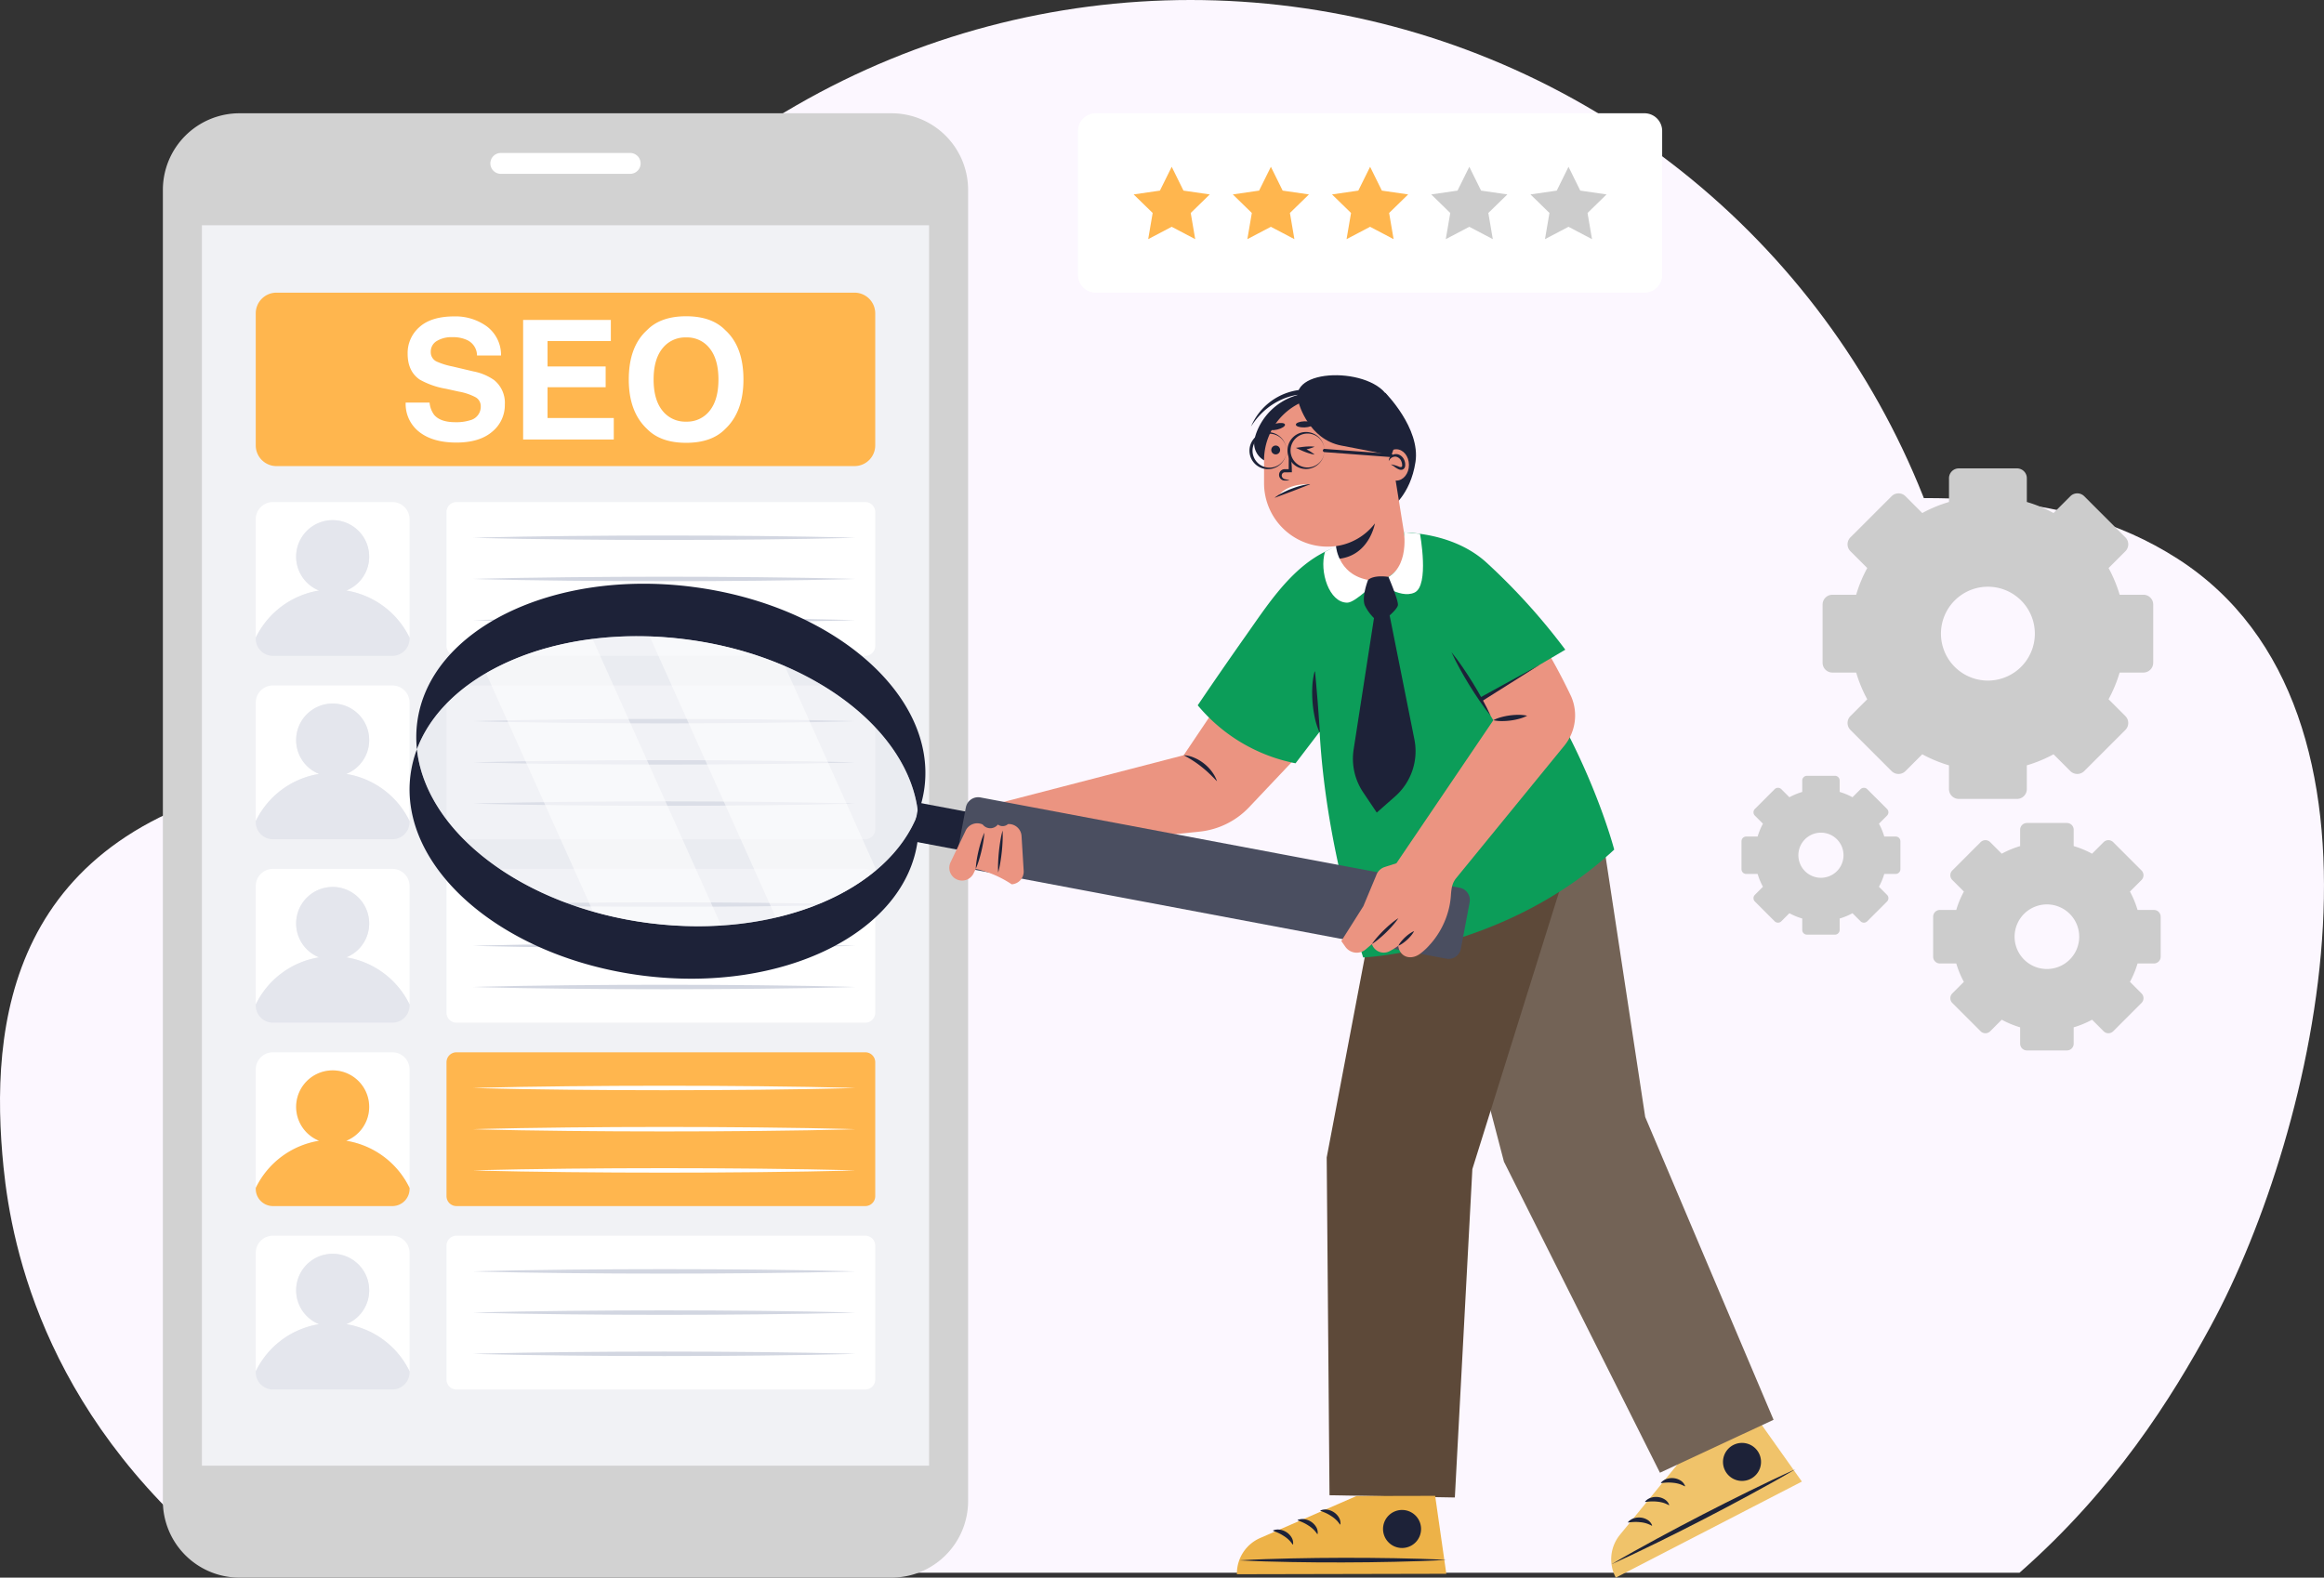
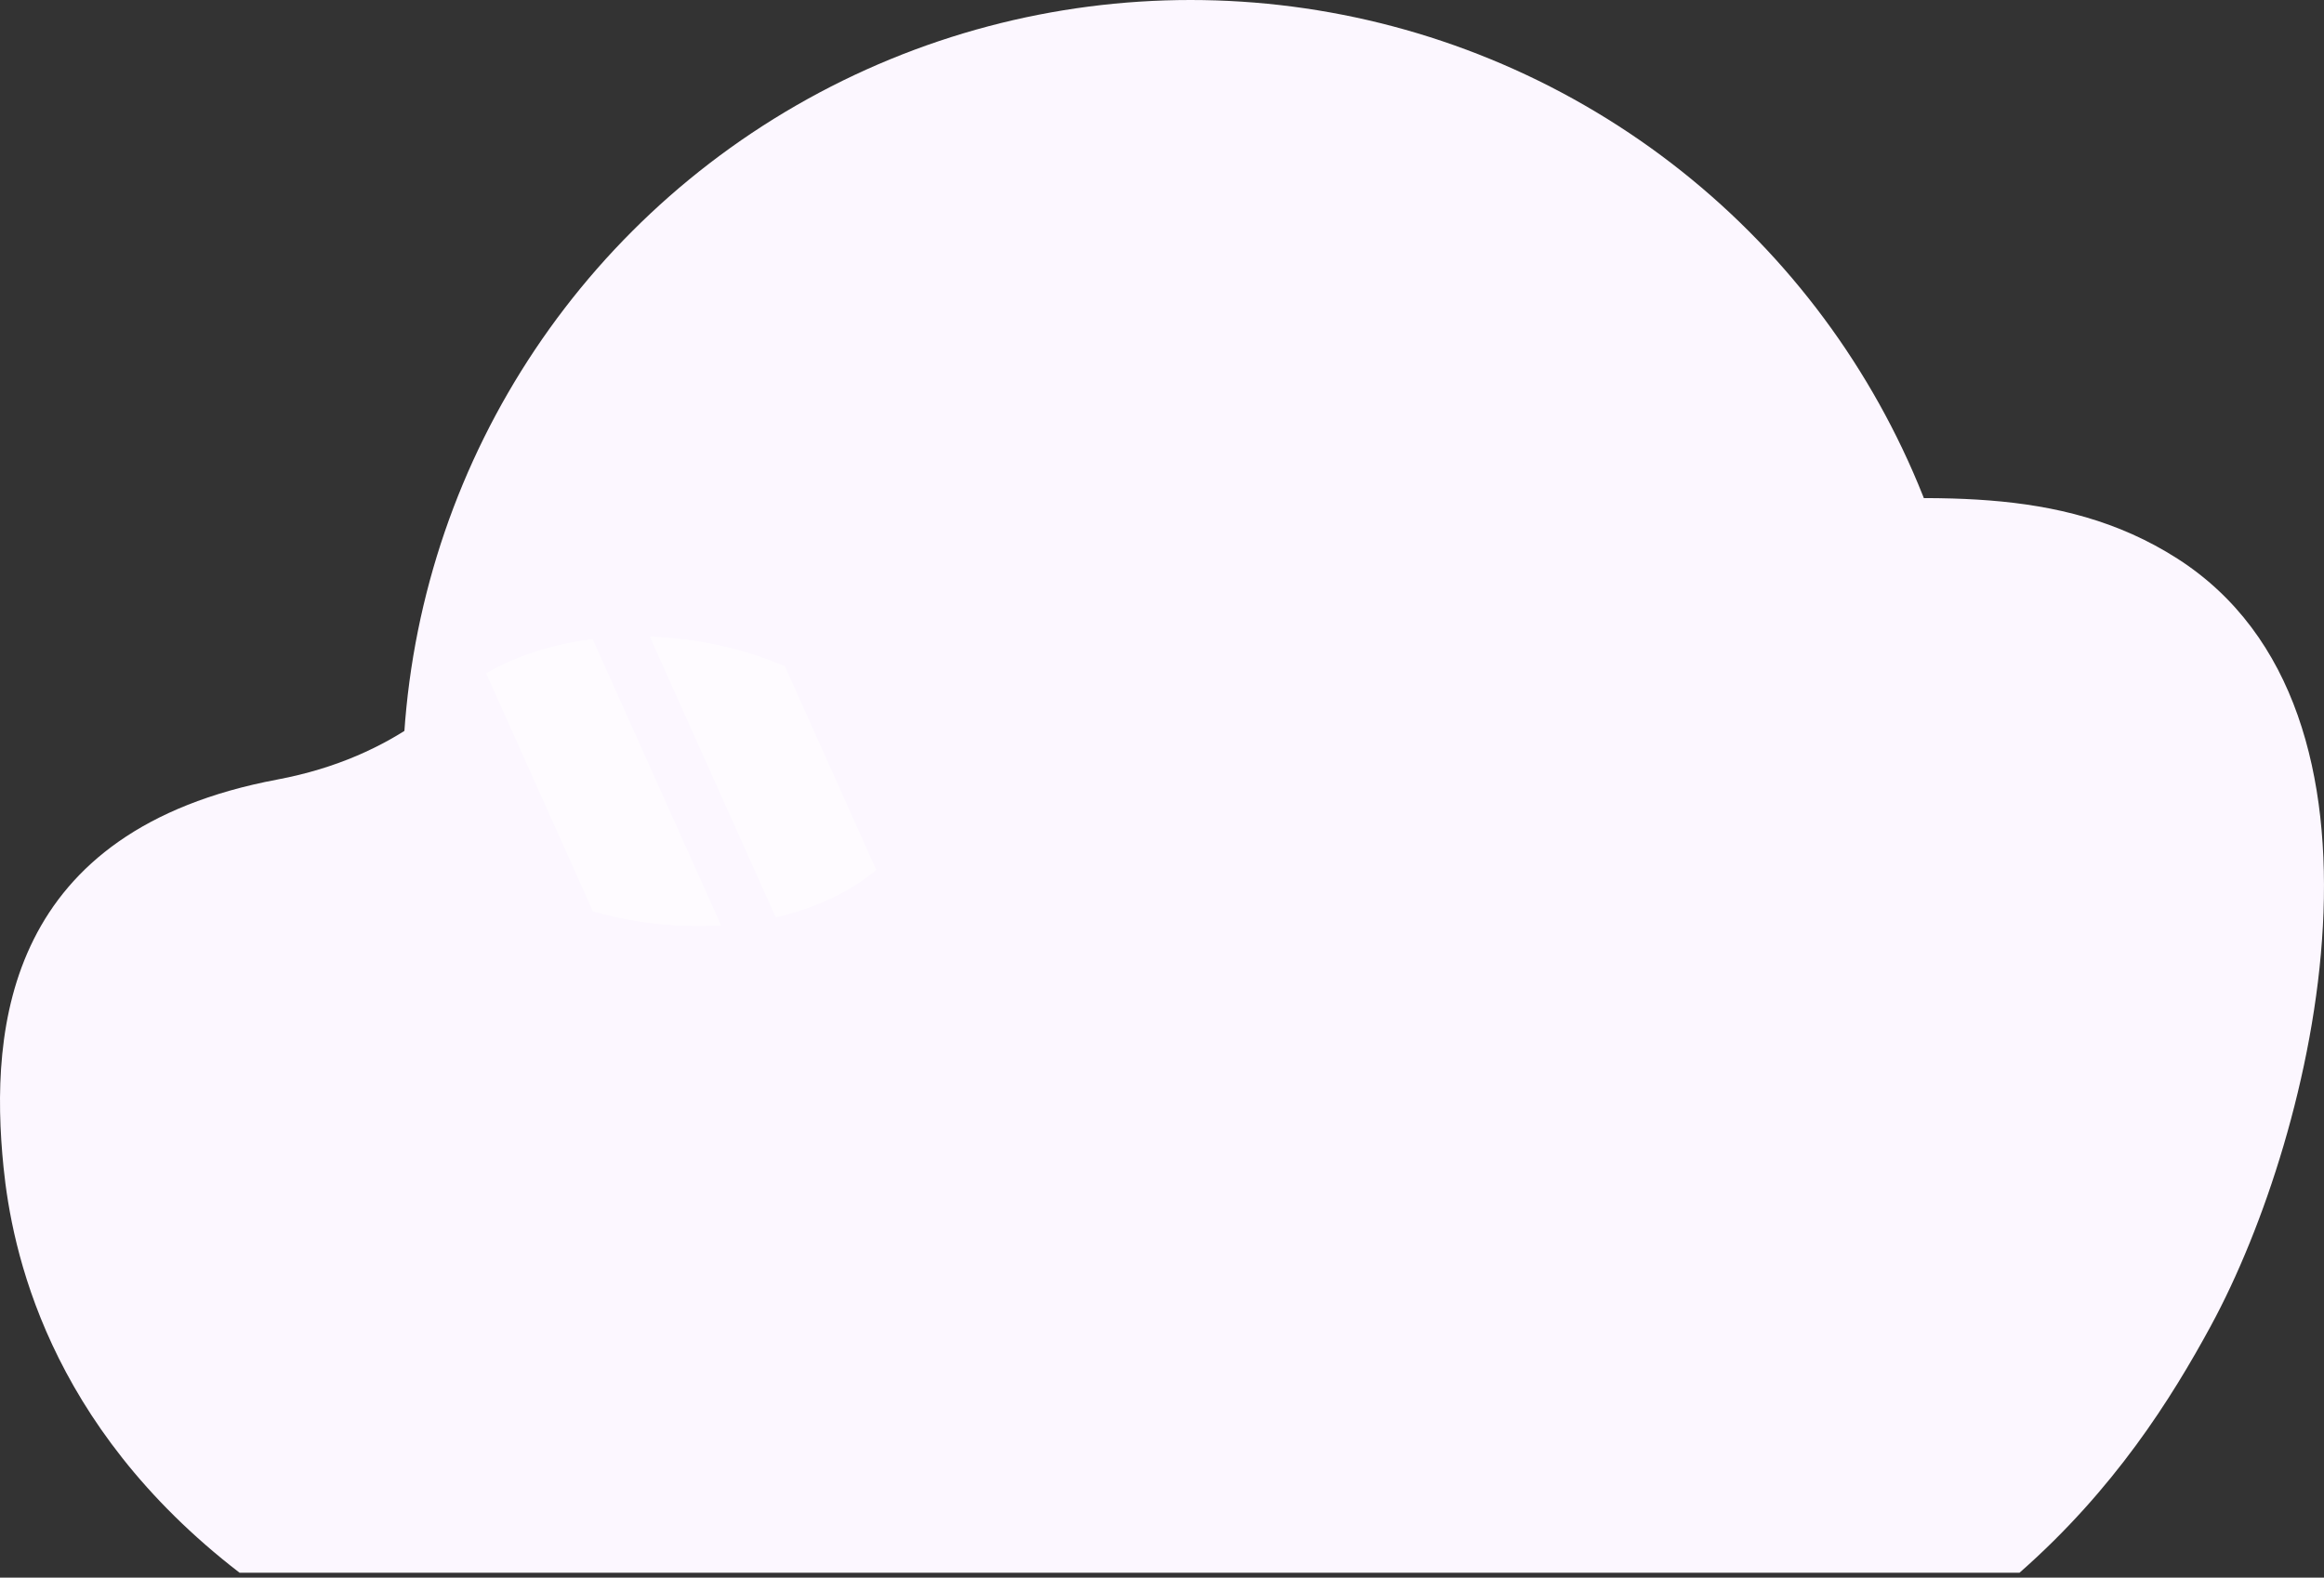
<svg xmlns="http://www.w3.org/2000/svg" width="570.756" height="387.567" viewBox="0 0 570.756 387.567">
  <rect x="0" y="0" width="570.756" height="387.567" fill="#333333" stroke="none" />
  <defs>
    <clipPath id="u3u0j71b5a">
      <path data-name="Rectangle 8971" style="fill:#fcf7ff" d="M0 0h570.756v347.858H0z" />
    </clipPath>
    <clipPath id="h7gxrw3v6b">
      <path data-name="Rectangle 9108" style="fill:none" d="M0 0h490.645v359.739H0z" />
    </clipPath>
    <clipPath id="06mftee1rc">
-       <path data-name="Rectangle 9101" style="fill:none" d="M0 0h490.644v359.738H0z" />
-     </clipPath>
+       </clipPath>
    <clipPath id="k58wazklyd">
      <path data-name="Rectangle 9100" style="fill:none" d="M0 0h123.071v71.258H0z" />
    </clipPath>
    <clipPath id="900re3v8se">
      <path data-name="Path 22615" d="M246.513 535.305c2.144 20.348 25.987 38.749 57.084 42.72s58.8-7.849 65.987-27c-2.145-20.348-25.987-38.749-57.084-42.72a94.4 94.4 0 0 0-11.944-.767c-26.025 0-47.791 11.11-54.044 27.771" transform="translate(-246.513 -507.534)" style="fill:none" />
    </clipPath>
    <clipPath id="fd39smmi6f">
      <path data-name="Rectangle 9103" style="fill:none" d="M0 0h68.629v108.599H0z" />
    </clipPath>
    <clipPath id="hs2093fv4g">
      <path data-name="Rectangle 9105" style="fill:none" d="M0 0h68.629v108.6H0z" />
    </clipPath>
  </defs>
  <g data-name="Group 27474">
    <g data-name="Group 27453">
      <g data-name="Group 27447" transform="translate(0 -31)">
        <ellipse data-name="Ellipse 511" cx="193.534" cy="193.023" rx="193.534" ry="193.023" transform="translate(98.847 31)" style="fill:#fcf7ff" />
        <g data-name="Group 27210">
          <g data-name="Group 27209" style="clip-path:url(#u3u0j71b5a)" transform="translate(0 69.508)">
            <path data-name="Path 22175" d="M542.967 287.207c26-47.872 50.106-151.1-8.2-188.475S403.413 114.55 336.186 50.607C261.09-20.822 134.371-23.469 137.021 87c.063 2.626-11.408 55.183-68.835 65.98C1.777 165.462-2.665 213.387.87 248.271c2.024 19.978 10.6 63.121 57.969 99.587h437.132c23.34-20.516 37.28-42.761 47-60.651" style="fill:#fcf7ff" />
          </g>
        </g>
      </g>
    </g>
    <g data-name="Group 27473">
      <g data-name="Group 27472" style="clip-path:url(#h7gxrw3v6b)" transform="translate(40 27.828)">
        <g data-name="Group 27459">
          <g data-name="Group 27458" style="clip-path:url(#06mftee1rc)" transform="translate(0 .001)">
            <path data-name="Path 22560" d="M178.932 359.741H18.83A18.83 18.83 0 0 1 0 340.911V18.833A18.83 18.83 0 0 1 18.83 0h160.1a18.83 18.83 0 0 1 18.83 18.83v322.081a18.83 18.83 0 0 1-18.83 18.83" transform="translate(0 -.003)" style="fill:#d2d2d2" />
            <path data-name="Rectangle 9099" transform="translate(9.585 27.511)" style="fill:#f1f2f5" d="M0 0h178.592v304.716H0z" />
            <path data-name="Path 22561" d="M352.115 43.657h-31.774a2.562 2.562 0 1 1 0-5.125h31.774a2.562 2.562 0 1 1 0 5.125" transform="translate(-237.347 -28.78)" style="fill:#fff" />
            <path data-name="Path 22562" d="M105.672 399.089a8.969 8.969 0 1 1 6.679 0 21 21 0 0 1 15.549 11.586v-29.1a4.221 4.221 0 0 0-4.221-4.221H94.343a4.221 4.221 0 0 0-4.221 4.221v29.1a21 21 0 0 1 15.55-11.586" transform="translate(-67.312 -281.845)" style="fill:#fff" />
            <path data-name="Path 22563" d="M94.344 428.239h29.336a4.22 4.22 0 0 0 4.221-4.221v-.237a21 21 0 0 0-15.55-11.581 8.969 8.969 0 1 0-6.679 0 21 21 0 0 0-15.549 11.586v.237a4.22 4.22 0 0 0 4.221 4.221" transform="translate(-67.312 -294.952)" style="fill:#e4e6ed" />
            <path data-name="Path 22564" d="M378.062 415.132H277.655a2.443 2.443 0 0 1-2.443-2.443V379.8a2.443 2.443 0 0 1 2.443-2.443h100.407a2.443 2.443 0 0 1 2.443 2.443v32.892a2.443 2.443 0 0 1-2.443 2.443" transform="translate(-205.554 -281.845)" style="fill:#fff" />
            <path data-name="Path 22565" d="m300.971 410.366 2.934-.082 2.934-.062 5.868-.123q5.868-.1 11.735-.159c3.912-.05 7.824-.062 11.736-.091l11.736-.03 11.735.029c3.912.031 7.824.04 11.735.091s7.824.095 11.736.159l5.868.124 2.934.063 2.934.083-2.934.083-2.934.063-5.868.124q-5.868.1-11.736.159c-3.912.051-7.823.061-11.735.091l-11.735.029-11.736-.03c-3.912-.03-7.824-.041-11.736-.091s-7.824-.095-11.735-.159l-5.868-.123-2.934-.062z" transform="translate(-224.794 -306.092)" style="fill:#d2d6e1" />
            <path data-name="Path 22566" d="m300.971 450.367 2.934-.082 2.934-.062 5.868-.122q5.868-.1 11.735-.159c3.912-.051 7.824-.062 11.736-.092l11.736-.03 11.735.029c3.912.031 7.824.04 11.735.091s7.824.095 11.736.159l5.868.124 2.934.063 2.934.083-2.934.083-2.934.063-5.868.124q-5.868.1-11.736.159c-3.912.051-7.823.061-11.735.091l-11.735.029-11.736-.03c-3.912-.03-7.824-.041-11.736-.091s-7.824-.095-11.735-.159l-5.868-.123-2.934-.062z" transform="translate(-224.794 -335.968)" style="fill:#d2d6e1" />
            <path data-name="Path 22567" d="m300.971 490.367 2.934-.082 2.934-.062 5.868-.122q5.868-.1 11.735-.159c3.912-.05 7.824-.062 11.736-.091l11.736-.03 11.735.029c3.912.031 7.824.04 11.735.091s7.824.095 11.736.159l5.868.124 2.934.063 2.934.083-2.934.083-2.934.063-5.868.123q-5.868.1-11.736.159c-3.912.051-7.823.061-11.735.091l-11.735.029-11.736-.03c-3.912-.03-7.824-.041-11.736-.091s-7.824-.095-11.735-.159l-5.868-.122-2.934-.062z" transform="translate(-224.794 -365.844)" style="fill:#d2d6e1" />
            <path data-name="Path 22568" d="M105.672 577.106a8.969 8.969 0 1 1 6.679 0 21 21 0 0 1 15.549 11.586v-29.1a4.221 4.221 0 0 0-4.221-4.221H94.343a4.221 4.221 0 0 0-4.221 4.221v29.1a21 21 0 0 1 15.55-11.586" transform="translate(-67.312 -414.805)" style="fill:#fff" />
            <path data-name="Path 22569" d="M94.344 606.257h29.336a4.22 4.22 0 0 0 4.221-4.221v-.236a21 21 0 0 0-15.549-11.586 8.969 8.969 0 1 0-6.679 0 21 21 0 0 0-15.55 11.586v.237a4.22 4.22 0 0 0 4.221 4.221" transform="translate(-67.312 -427.912)" style="fill:#e4e6ed" />
            <path data-name="Path 22570" d="M378.062 593.15H277.655a2.443 2.443 0 0 1-2.443-2.443v-32.892a2.443 2.443 0 0 1 2.443-2.443h100.407a2.443 2.443 0 0 1 2.443 2.443v32.891a2.443 2.443 0 0 1-2.443 2.443" transform="translate(-205.554 -414.805)" style="fill:#fff" />
            <path data-name="Path 22571" d="m300.971 588.384 2.934-.082 2.934-.062 5.868-.122q5.868-.1 11.735-.159c3.912-.05 7.824-.062 11.736-.091l11.736-.03 11.735.029c3.912.031 7.824.04 11.735.091s7.824.095 11.736.159l5.868.123 2.934.063 2.934.083-2.934.083-2.934.062-5.868.124q-5.868.1-11.736.159c-3.912.051-7.823.061-11.735.091l-11.735.029-11.736-.03c-3.912-.03-7.824-.041-11.736-.092s-7.824-.095-11.735-.159l-5.868-.122-2.934-.062z" transform="translate(-224.794 -439.052)" style="fill:#d2d6e1" />
            <path data-name="Path 22572" d="m300.971 628.384 2.934-.082 2.934-.062 5.868-.122q5.868-.1 11.735-.159c3.912-.051 7.824-.062 11.736-.092l11.736-.03 11.735.029c3.912.031 7.824.041 11.735.091s7.824.095 11.736.159l5.868.124 2.934.063 2.934.083-2.934.083-2.934.063-5.868.124q-5.868.1-11.736.159c-3.912.051-7.823.061-11.735.091l-11.735.029-11.736-.03c-3.912-.03-7.824-.041-11.736-.092s-7.824-.095-11.735-.159l-5.868-.122-2.934-.062z" transform="translate(-224.794 -468.928)" style="fill:#d2d6e1" />
-             <path data-name="Path 22573" d="m300.971 668.385 2.934-.082 2.934-.062 5.868-.122q5.868-.1 11.735-.159c3.912-.051 7.824-.062 11.736-.092l11.736-.03 11.735.029c3.912.031 7.824.041 11.735.091s7.824.095 11.736.159l5.868.124 2.934.063 2.934.083-2.934.083-2.934.063-5.868.124q-5.868.1-11.736.159c-3.912.051-7.823.061-11.735.091l-11.735.029-11.736-.03c-3.912-.03-7.824-.041-11.736-.092s-7.824-.095-11.735-.159l-5.868-.122-2.934-.062z" transform="translate(-224.794 -498.805)" style="fill:#d2d6e1" />
            <path data-name="Path 22574" d="M105.672 755.124a8.969 8.969 0 1 1 6.679 0A21 21 0 0 1 127.9 766.71v-29.1a4.221 4.221 0 0 0-4.221-4.221H94.343a4.221 4.221 0 0 0-4.221 4.221v29.1a21 21 0 0 1 15.55-11.586" transform="translate(-67.312 -547.765)" style="fill:#fff" />
            <path data-name="Path 22575" d="M94.344 784.274h29.336a4.221 4.221 0 0 0 4.221-4.221v-.237a21 21 0 0 0-15.549-11.586 8.969 8.969 0 1 0-6.679 0 21 21 0 0 0-15.549 11.586v.237a4.221 4.221 0 0 0 4.221 4.221" transform="translate(-67.312 -560.872)" style="fill:#e4e6ed" />
            <path data-name="Path 22576" d="M378.062 771.167H277.655a2.443 2.443 0 0 1-2.443-2.443v-32.892a2.443 2.443 0 0 1 2.443-2.443h100.407a2.443 2.443 0 0 1 2.443 2.443v32.891a2.443 2.443 0 0 1-2.443 2.443" transform="translate(-205.554 -547.765)" style="fill:#fff" />
            <path data-name="Path 22577" d="m300.971 766.4 2.934-.082 2.934-.062 5.868-.123q5.868-.1 11.735-.159c3.912-.05 7.824-.062 11.736-.091l11.736-.03 11.735.029c3.912.031 7.824.04 11.735.091s7.824.095 11.736.159l5.868.123 2.934.063 2.934.083-2.934.083-2.934.063-5.868.123q-5.868.1-11.736.159c-3.912.051-7.823.061-11.735.091l-11.735.029-11.736-.03c-3.912-.03-7.824-.041-11.736-.092s-7.824-.095-11.735-.159l-5.868-.122-2.934-.062z" transform="translate(-224.794 -572.012)" style="fill:#d2d6e1" />
            <path data-name="Path 22578" d="m300.971 806.4 2.934-.082 2.934-.062 5.868-.122q5.868-.1 11.735-.159c3.912-.05 7.824-.062 11.736-.091l11.736-.03 11.735.029c3.912.031 7.824.04 11.735.091s7.824.095 11.736.159l5.868.124 2.934.063 2.934.083-2.934.083-2.934.063-5.868.124q-5.868.1-11.736.159c-3.912.051-7.823.061-11.735.091l-11.735.029-11.736-.03c-3.912-.03-7.824-.041-11.736-.092s-7.824-.095-11.735-.159l-5.868-.123-2.934-.062z" transform="translate(-224.794 -601.889)" style="fill:#d2d6e1" />
            <path data-name="Path 22579" d="m300.971 846.4 2.934-.082 2.934-.062 5.868-.122q5.868-.1 11.735-.159c3.912-.05 7.824-.062 11.736-.091l11.736-.03 11.735.029c3.912.031 7.824.04 11.735.091s7.824.095 11.736.159l5.868.123 2.934.063 2.934.083-2.934.083-2.934.063-5.868.124q-5.868.1-11.736.159c-3.912.051-7.823.061-11.735.091l-11.735.029-11.736-.03c-3.912-.03-7.824-.041-11.736-.092s-7.824-.095-11.735-.159l-5.868-.123-2.934-.062z" transform="translate(-224.794 -631.765)" style="fill:#d2d6e1" />
            <path data-name="Path 22580" d="M105.672 933.141a8.969 8.969 0 1 1 6.679 0 21 21 0 0 1 15.549 11.586v-29.1a4.221 4.221 0 0 0-4.221-4.221H94.343a4.221 4.221 0 0 0-4.221 4.221v29.1a21 21 0 0 1 15.55-11.585" transform="translate(-67.312 -680.725)" style="fill:#fff" />
            <path data-name="Path 22581" d="M94.344 962.291h29.336a4.22 4.22 0 0 0 4.221-4.221v-.237a21 21 0 0 0-15.549-11.586 8.969 8.969 0 1 0-6.679 0 21 21 0 0 0-15.549 11.586v.237a4.22 4.22 0 0 0 4.221 4.221" transform="translate(-67.312 -693.832)" style="fill:#ffb64e" />
            <path data-name="Path 22582" d="M378.062 949.184H277.655a2.443 2.443 0 0 1-2.443-2.443v-32.892a2.443 2.443 0 0 1 2.443-2.443h100.407a2.443 2.443 0 0 1 2.443 2.443v32.892a2.443 2.443 0 0 1-2.443 2.443" transform="translate(-205.554 -680.725)" style="fill:#ffb64e" />
            <path data-name="Path 22583" d="m300.971 944.418 2.934-.082 2.934-.062 5.868-.123q5.868-.1 11.735-.159c3.912-.05 7.824-.062 11.736-.091l11.736-.03 11.735.029c3.912.031 7.824.041 11.735.091s7.824.095 11.736.159l5.868.123 2.934.063 2.934.083-2.934.083-2.934.063-5.868.123q-5.868.1-11.736.159c-3.912.051-7.823.061-11.735.091l-11.735.029-11.736-.03c-3.912-.03-7.824-.041-11.736-.092s-7.824-.095-11.735-.159l-5.868-.123-2.939-.063z" transform="translate(-224.794 -704.972)" style="fill:#fff" />
            <path data-name="Path 22584" d="m300.971 984.419 2.934-.082 2.934-.062 5.868-.123q5.868-.1 11.735-.159c3.912-.051 7.824-.062 11.736-.092l11.736-.03 11.735.029c3.912.031 7.824.041 11.735.091s7.824.095 11.736.159l5.868.124 2.934.063 2.934.083-2.934.083-2.934.063-5.868.124q-5.868.1-11.736.159c-3.912.051-7.823.061-11.735.091l-11.735.029-11.736-.03c-3.912-.03-7.824-.041-11.736-.091s-7.824-.095-11.735-.159l-5.868-.122-2.939-.067z" transform="translate(-224.794 -734.849)" style="fill:#fff" />
            <path data-name="Path 22585" d="m300.971 1024.419 2.934-.082 2.934-.062 5.868-.123q5.868-.1 11.735-.159c3.912-.05 7.824-.062 11.736-.091l11.736-.03 11.735.029c3.912.031 7.824.04 11.735.091s7.824.095 11.736.159l5.868.124 2.934.063 2.934.083-2.934.083-2.934.063-5.868.124q-5.868.1-11.736.159c-3.912.051-7.823.061-11.735.091l-11.735.029-11.736-.03c-3.912-.03-7.824-.041-11.736-.091s-7.824-.095-11.735-.159l-5.868-.123-2.934-.062z" transform="translate(-224.794 -764.725)" style="fill:#fff" />
            <path data-name="Path 22586" d="M105.672 1111.159a8.969 8.969 0 1 1 6.679 0 21 21 0 0 1 15.549 11.586v-29.1a4.221 4.221 0 0 0-4.221-4.221H94.343a4.221 4.221 0 0 0-4.221 4.221v29.1a21 21 0 0 1 15.55-11.586" transform="translate(-67.312 -813.686)" style="fill:#fff" />
            <path data-name="Path 22587" d="M94.344 1140.309h29.336a4.22 4.22 0 0 0 4.221-4.22v-.237a21 21 0 0 0-15.549-11.586 8.969 8.969 0 1 0-6.679 0 21 21 0 0 0-15.549 11.586v.237a4.22 4.22 0 0 0 4.221 4.22" transform="translate(-67.312 -826.793)" style="fill:#e4e6ed" />
            <path data-name="Path 22588" d="M378.062 1127.2H277.655a2.443 2.443 0 0 1-2.443-2.443v-32.891a2.443 2.443 0 0 1 2.443-2.443h100.407a2.443 2.443 0 0 1 2.443 2.443v32.891a2.443 2.443 0 0 1-2.443 2.443" transform="translate(-205.554 -813.686)" style="fill:#fff" />
            <path data-name="Path 22589" d="m300.971 1122.436 2.934-.082 2.934-.062 5.868-.122q5.868-.1 11.735-.159c3.912-.051 7.824-.062 11.736-.091l11.736-.03 11.735.029c3.912.031 7.824.04 11.735.091s7.824.1 11.736.159l5.868.124 2.934.062 2.934.083-2.934.083-2.934.063-5.868.123q-5.868.1-11.736.159c-3.912.051-7.823.061-11.735.091l-11.735.029-11.736-.03c-3.912-.03-7.824-.041-11.736-.091s-7.824-.095-11.735-.159l-5.868-.122-2.934-.062z" transform="translate(-224.794 -837.933)" style="fill:#d2d6e1" />
            <path data-name="Path 22590" d="m300.971 1162.436 2.934-.082 2.934-.062 5.868-.123q5.868-.1 11.735-.159c3.912-.051 7.824-.062 11.736-.091l11.736-.03 11.735.029c3.912.03 7.824.04 11.735.091s7.824.1 11.736.159l5.868.124 2.934.063 2.934.083-2.934.083-2.934.063-5.868.123q-5.868.1-11.736.159c-3.912.051-7.823.061-11.735.091l-11.735.029-11.736-.03c-3.912-.03-7.824-.041-11.736-.091s-7.824-.095-11.735-.159l-5.868-.122-2.934-.062z" transform="translate(-224.794 -867.809)" style="fill:#d2d6e1" />
            <path data-name="Path 22591" d="m300.971 1202.437 2.934-.082 2.934-.062 5.868-.122q5.868-.1 11.735-.159c3.912-.05 7.824-.062 11.736-.091l11.736-.03 11.735.029c3.912.031 7.824.04 11.735.091s7.824.095 11.736.159l5.868.124 2.934.063 2.934.083-2.934.083-2.934.063-5.868.124q-5.868.1-11.736.159c-3.912.051-7.823.061-11.735.091l-11.735.029-11.736-.03c-3.912-.03-7.824-.041-11.736-.092s-7.824-.094-11.735-.159l-5.868-.123-2.934-.062z" transform="translate(-224.794 -897.685)" style="fill:#d2d6e1" />
            <path data-name="Path 22592" d="M237.177 216.712H95.207a5.085 5.085 0 0 1-5.085-5.085v-32.435a5.086 5.086 0 0 1 5.085-5.085h141.97a5.086 5.086 0 0 1 5.085 5.085v32.434a5.085 5.085 0 0 1-5.085 5.085" transform="translate(-67.312 -130.04)" style="fill:#ffb64e" />
            <path data-name="Path 22593" d="M241.489 218.334a5.957 5.957 0 0 0 1.119 3.009q1.526 1.814 5.229 1.813a11.249 11.249 0 0 0 3.6-.478 3.419 3.419 0 0 0 2.625-3.408 2.512 2.512 0 0 0-1.286-2.252 13.958 13.958 0 0 0-4.079-1.375l-3.18-.7a19.8 19.8 0 0 1-6.442-2.252q-2.97-2.033-2.97-6.357a8.443 8.443 0 0 1 2.905-6.557q2.905-2.611 8.534-2.611a13.088 13.088 0 0 1 8.019 2.461 8.751 8.751 0 0 1 3.48 7.145h-5.9a4.206 4.206 0 0 0-2.37-3.767 8.123 8.123 0 0 0-3.657-.737 6.962 6.962 0 0 0-3.882.956 3.027 3.027 0 0 0-1.451 2.671 2.52 2.52 0 0 0 1.43 2.352 17.768 17.768 0 0 0 3.9 1.216l5.155 1.216a13.121 13.121 0 0 1 5.081 2.132 7.188 7.188 0 0 1 2.626 6 8.429 8.429 0 0 1-3.112 6.686q-3.112 2.66-8.793 2.66-5.8 0-9.125-2.621a8.671 8.671 0 0 1-3.324-7.2z" transform="translate(-175.991 -147.265)" style="fill:#fff" />
            <path data-name="Path 22594" d="M371.109 205.757h-15.545v6.238h14.27v5.1h-14.27v7.553h16.263v5.281h-22.261v-29.374h21.544z" transform="translate(-261.089 -149.794)" style="fill:#fff" />
            <path data-name="Path 22595" d="M475.8 224.674q-3.329 3.428-9.626 3.428t-9.626-3.428q-4.464-4.205-4.464-12.117 0-8.072 4.464-12.117 3.328-3.428 9.626-3.428t9.626 3.428q4.444 4.046 4.444 12.117 0 7.912-4.444 12.117m-3.837-4.464q2.142-2.69 2.143-7.653 0-4.942-2.143-7.643a7 7 0 0 0-5.79-2.7 7.1 7.1 0 0 0-5.819 2.69q-2.172 2.691-2.172 7.653t2.172 7.653a7.1 7.1 0 0 0 5.819 2.691 7.011 7.011 0 0 0 5.79-2.691" transform="translate(-337.66 -147.148)" style="fill:#fff" />
            <path data-name="Path 22596" d="m857.047 580.211-7.291 10.849-47.7 12.372 10.544 10.573 41.022-4.171a19.52 19.52 0 0 0 12.207-6.007l11.1-11.741z" transform="translate(-599.054 -433.357)" style="fill:#eb9481" />
            <path data-name="Path 22597" d="m1423.8 1274.582-16.325 19.982a9.516 9.516 0 0 0-1.012 10.529l45.691-23.6-11.184-15.779z" transform="translate(-1049.629 -945.355)" style="fill:#f0c36a" />
            <path data-name="Path 22598" d="M1450.856 1316.076c-3.656 2.153-7.363 4.207-11.089 6.226-1.858 1.019-3.735 2-5.6 3l-5.631 2.944-5.66 2.89c-1.9.944-3.783 1.907-5.69 2.832-3.8 1.87-7.623 3.7-11.5 5.438 3.655-2.155 7.362-4.209 11.088-6.227 1.858-1.019 3.735-2 5.6-3l5.632-2.943 5.66-2.888c1.9-.945 3.784-1.906 5.689-2.832 3.8-1.87 7.623-3.7 11.5-5.439" transform="translate(-1049.902 -982.971)" style="fill:#1d2238" />
            <path data-name="Path 22599" d="M1522.629 1293.067a4.67 4.67 0 1 1-6.293-2.006 4.671 4.671 0 0 1 6.293 2.006" transform="translate(-1130.655 -963.898)" style="fill:#1d2238" />
            <path data-name="Path 22600" d="M1421.65 1364.062a3.145 3.145 0 0 1 1.478-.945 4.126 4.126 0 0 1 1.663-.161 3.925 3.925 0 0 1 1.622.546 2.729 2.729 0 0 1 1.157 1.365l-.062.1a6.249 6.249 0 0 0-.672-.331c-.115-.047-.226-.1-.345-.144l-.354-.119a7.616 7.616 0 0 0-1.467-.282 10.144 10.144 0 0 0-1.5-.059c-.25.009-.5.026-.75.052s-.5.05-.746.091z" transform="translate(-1061.823 -1017.968)" style="fill:#1d2238" />
            <path data-name="Path 22601" d="M1438.212 1344.11a3.144 3.144 0 0 1 1.478-.945 4.13 4.13 0 0 1 1.664-.161 3.929 3.929 0 0 1 1.622.547 2.727 2.727 0 0 1 1.157 1.365l-.062.1a6.17 6.17 0 0 0-.672-.33c-.116-.047-.226-.1-.344-.144l-.355-.119a7.615 7.615 0 0 0-1.467-.282 10.126 10.126 0 0 0-1.5-.059c-.25.009-.5.026-.75.052s-.5.05-.746.092z" transform="translate(-1074.193 -1003.066)" style="fill:#1d2238" />
            <path data-name="Path 22602" d="M1453.623 1325.807a3.143 3.143 0 0 1 1.478-.945 4.127 4.127 0 0 1 1.664-.161 3.925 3.925 0 0 1 1.622.547 2.726 2.726 0 0 1 1.157 1.365l-.062.1a6.231 6.231 0 0 0-.672-.331c-.116-.046-.226-.1-.344-.144l-.355-.119a7.634 7.634 0 0 0-1.467-.282 10.109 10.109 0 0 0-1.5-.059c-.25.009-.5.026-.75.052s-.5.049-.746.091z" transform="translate(-1085.703 -989.395)" style="fill:#1d2238" />
            <path data-name="Path 22603" d="m1235.6 708.371 16.622 63.56 38.314 76.412 27.9-13.005-31.521-74.384-10.987-72.266z" transform="translate(-922.866 -514.378)" style="fill:#736356" />
            <path data-name="Path 22604" d="m1141.995 749.145-12.711 66.9.69 82.986 30.781.551 4.3-80.673 21.821-69.763z" transform="translate(-843.456 -559.533)" style="fill:#5d4939" />
            <path data-name="Path 22605" d="m1071.513 1341.969-23.653 10.313a9.516 9.516 0 0 0-5.711 8.9l51.426-.111-2.737-19.146z" transform="translate(-778.374 -1002.279)" style="fill:#edb248" />
            <path data-name="Path 22606" d="M1095.29 1402.571c-4.236.245-8.472.377-12.708.47-2.118.057-4.236.073-6.354.109l-6.354.045-6.355-.016c-2.118-.028-4.236-.033-6.354-.081-4.237-.074-8.474-.189-12.71-.417 4.236-.246 8.472-.379 12.708-.472 2.118-.057 4.237-.072 6.354-.109l6.355-.043 6.354.018c2.118.026 4.237.034 6.355.081 4.237.074 8.473.189 12.71.415" transform="translate(-780.096 -1047.19)" style="fill:#1d2238" />
            <path data-name="Path 22607" d="M1193.286 1360.29a4.67 4.67 0 1 1-4.68-4.661 4.67 4.67 0 0 1 4.68 4.661" transform="translate(-884.282 -1012.513)" style="fill:#1d2238" />
            <path data-name="Path 22608" d="M1077.239 1374.833a3.143 3.143 0 0 1 1.746-.165 4.126 4.126 0 0 1 1.553.617 3.93 3.93 0 0 1 1.193 1.227 2.728 2.728 0 0 1 .405 1.743l-.1.057a6.191 6.191 0 0 0-.447-.6c-.081-.094-.154-.2-.241-.286l-.261-.267a7.617 7.617 0 0 0-1.176-.921 10.135 10.135 0 0 0-1.306-.737q-.34-.159-.691-.3a7.376 7.376 0 0 0-.705-.26z" transform="translate(-804.563 -1026.694)" style="fill:#1d2238" />
            <path data-name="Path 22609" d="M1101.089 1364.655a3.144 3.144 0 0 1 1.746-.165 4.122 4.122 0 0 1 1.553.617 3.932 3.932 0 0 1 1.193 1.227 2.729 2.729 0 0 1 .405 1.743l-.1.057a6.16 6.16 0 0 0-.446-.6c-.082-.094-.154-.2-.241-.286l-.261-.267a7.658 7.658 0 0 0-1.176-.921 10.171 10.171 0 0 0-1.306-.737q-.341-.159-.691-.3a7.376 7.376 0 0 0-.705-.26z" transform="translate(-822.377 -1019.092)" style="fill:#1d2238" />
            <path data-name="Path 22610" d="M1123.16 1355.418a3.143 3.143 0 0 1 1.746-.165 4.124 4.124 0 0 1 1.553.617 3.93 3.93 0 0 1 1.192 1.227 2.728 2.728 0 0 1 .405 1.743l-.1.057a6.2 6.2 0 0 0-.447-.6c-.081-.094-.154-.2-.24-.286l-.261-.267a7.648 7.648 0 0 0-1.176-.921 10.127 10.127 0 0 0-1.306-.738q-.341-.16-.691-.3a7.376 7.376 0 0 0-.705-.26z" transform="translate(-838.861 -1012.193)" style="fill:#1d2238" />
            <path data-name="Path 22611" d="M1004.1 449.354q5.863-8.663 11.891-17.214c6.264-8.877 12.994-19.57 24.271-22.294 3.868-.934 7.7-1.935 11.546-2.947 40.96 25.114 54.582 77.9 54.582 77.9-26.911 25-61.653 26.5-61.653 26.5-6.989-22.248-9.873-40.808-10.7-55.446l-5.911 7.744a41.666 41.666 0 0 1-24.02-14.248" transform="translate(-749.953 -303.911)" style="fill:#0c9d59" />
            <path data-name="Path 22612" d="M298.268 659.976c-31.1-3.971-54.939-22.372-57.084-42.72a28.185 28.185 0 0 0-1.579 6.347c-2.913 22.813 22.614 44.868 57.017 49.261s64.653-10.539 67.566-33.352a28.2 28.2 0 0 0 .067-6.541c-7.189 19.156-34.891 30.975-65.987 27" transform="translate(-178.791 -461.026)" style="fill:#1d2238" />
            <path data-name="Path 22613" d="M313.678 457.381c-34.4-4.393-64.653 10.539-67.566 33.352a28.185 28.185 0 0 0-.067 6.54c7.189-19.156 34.891-30.975 65.987-27s54.939 22.372 57.084 42.72a28.2 28.2 0 0 0 1.579-6.348c2.913-22.813-22.614-44.868-57.017-49.26" transform="translate(-183.651 -341.043)" style="fill:#1d2238" />
            <g data-name="Group 27457" style="opacity:.5">
              <g data-name="Group 27456">
                <g data-name="Group 27455" style="clip-path:url(#k58wazklyd)" transform="translate(62.394 128.459)">
                  <path data-name="Path 22614" d="M312.5 508.3c-31.1-3.971-58.8 7.849-65.987 27 2.145 20.348 25.987 38.749 57.084 42.72s58.8-7.849 65.987-27c-2.145-20.348-25.987-38.749-57.084-42.72" transform="translate(-246.512 -507.534)" style="fill:#e4e6ed" />
                </g>
              </g>
            </g>
          </g>
        </g>
        <g data-name="Group 27468">
          <g data-name="Group 27467" style="clip-path:url(#900re3v8se)" transform="translate(62.394 128.46)">
            <g data-name="Group 27462" style="opacity:.53">
              <g data-name="Group 27461">
                <g data-name="Group 27460" style="clip-path:url(#fd39smmi6f)" transform="translate(11.492 -14.322)">
                  <path data-name="Rectangle 9102" transform="rotate(-24.16 26.14 5.593)" style="fill:#fff" d="M0 0h27.314v106.775H0z" />
                </g>
              </g>
            </g>
            <g data-name="Group 27465" style="opacity:.53">
              <g data-name="Group 27464">
                <g data-name="Group 27463" style="clip-path:url(#hs2093fv4g)" transform="translate(50.912 -25.074)">
                  <path data-name="Rectangle 9104" transform="matrix(.912 -.409 .409 .912 0 11.182)" style="fill:#fff" d="M0 0h27.314v106.775H0z" />
                </g>
              </g>
            </g>
          </g>
        </g>
        <g data-name="Group 27471">
          <g data-name="Group 27470" style="clip-path:url(#06mftee1rc)" transform="translate(0 .001)">
            <path data-name="Rectangle 9106" transform="rotate(-79.326 199.794 -21.532)" style="fill:#1d2238" d="M0 0h9.573v17.851H0z" />
            <path data-name="Path 22616" d="m770.5 677.738 2.147-11.389a3.07 3.07 0 0 1 3.586-2.449l117.69 22.184a3.07 3.07 0 0 1 2.449 3.586l-2.147 11.389a3.07 3.07 0 0 1-3.586 2.448l-117.69-22.184a3.07 3.07 0 0 1-2.448-3.586" transform="translate(-575.441 -495.824)" style="fill:#4a4e60" />
            <path data-name="Path 22617" d="M777.618 689.323a1.952 1.952 0 0 1-2.488.117 2.357 2.357 0 0 1-3.721 0 3.138 3.138 0 0 0-4.184 1.481l-3.681 7.715a3.139 3.139 0 1 0 5.665 2.7l.484-1.014a26.607 26.607 0 0 1 8.834 3.8 3.135 3.135 0 0 0 2.94-3.325l-.525-8.532a3.139 3.139 0 0 0-3.325-2.94" transform="translate(-570.059 -514.709)" style="fill:#eb9481" />
            <path data-name="Path 22618" d="M788.744 707.125a18.864 18.864 0 0 1 .256-2.285q.189-1.129.452-2.24c.174-.741.377-1.475.6-2.2a18.618 18.618 0 0 1 .8-2.158 18.622 18.622 0 0 1-.26 2.285c-.126.753-.275 1.5-.452 2.24s-.378 1.475-.6 2.2a18.865 18.865 0 0 1-.795 2.158" transform="translate(-589.109 -521.512)" style="fill:#1d2238" />
            <path data-name="Path 22619" d="M810.387 706.491a24.1 24.1 0 0 1 0-2.6q.057-1.295.191-2.582c.088-.858.205-1.713.346-2.566a23.879 23.879 0 0 1 .543-2.545 23.8 23.8 0 0 1 .006 2.6c-.038.863-.1 1.724-.192 2.582s-.206 1.713-.347 2.566a24.147 24.147 0 0 1-.542 2.545" transform="translate(-605.246 -519.986)" style="fill:#1d2238" />
            <path data-name="Path 22620" d="M1116.936 556.643a17.605 17.605 0 0 1-1.136-3.62 28.83 28.83 0 0 1-.522-3.668 29.313 29.313 0 0 1-.061-3.705 17.845 17.845 0 0 1 .548-3.753l.005-.021a.062.062 0 0 1 .12.011l.177 1.841.158 1.842.314 3.685.272 3.688.135 1.844.115 1.846a.061.061 0 0 1-.117.029z" transform="translate(-832.926 -404.691)" style="fill:#1d2238" />
            <path data-name="Path 22621" d="M990.5 623.075a7.289 7.289 0 0 1 2.644.637 10.247 10.247 0 0 1 2.349 1.4 10.359 10.359 0 0 1 1.909 1.957 9.311 9.311 0 0 1 .741 1.144 9.438 9.438 0 0 1 .551 1.244c-.347-.3-.63-.642-.95-.947s-.611-.626-.937-.913c-.617-.606-1.277-1.153-1.941-1.691a25.251 25.251 0 0 0-2.093-1.5 30.424 30.424 0 0 0-2.274-1.339" transform="translate(-739.802 -465.372)" style="fill:#1d2238" />
            <path data-name="Path 22622" d="M1171.728 568.931c-1.15 1.371-1.241 2.821-1.37 4.575a18.9 18.9 0 0 1-.724 3.9 20.434 20.434 0 0 1-3.459 6.793q-.43.554-.9 1.077c-.035.039-.208.182-.208.23a14.8 14.8 0 0 1-2.388 2.163c-1.514 1.052-3.567 1.144-4.7-.525a3.046 3.046 0 0 1-.517-1.533A16.442 16.442 0 0 1 1155.2 587a3.065 3.065 0 0 1-4.084-1.455 3.113 3.113 0 0 1-.14-.349l-1.46 1.252a3.514 3.514 0 0 1-1.43.761 3.41 3.41 0 0 1-3.62-1.339l-1-1.42 5.409-8.554 3.149-7.537a3.275 3.275 0 0 1 2.115-2.1l2.857-.915 23.8-35.135-4.977-8.278 16.438-11.677a148.154 148.154 0 0 1 7.666 14.124 11.735 11.735 0 0 1-1.627 12.007z" transform="translate(-854.049 -381.1)" style="fill:#eb9481" />
            <path data-name="Path 22623" d="M1173.144 787.6a16.924 16.924 0 0 1 1.412-1.807c.5-.574 1.024-1.121 1.564-1.651s1.1-1.042 1.686-1.527a16.684 16.684 0 0 1 1.84-1.369 16.674 16.674 0 0 1-1.411 1.808c-.5.574-1.024 1.12-1.565 1.651s-1.1 1.041-1.687 1.526a16.853 16.853 0 0 1-1.839 1.37" transform="translate(-876.215 -583.508)" style="fill:#1d2238" />
            <path data-name="Path 22624" d="M1198.794 797.395a6.194 6.194 0 0 1 .758-1.125 10.214 10.214 0 0 1 .91-.962 10.066 10.066 0 0 1 1.025-.838 6.122 6.122 0 0 1 1.179-.673 6.14 6.14 0 0 1-.758 1.126 10.048 10.048 0 0 1-.911.961 10.263 10.263 0 0 1-1.026.837 6.2 6.2 0 0 1-1.178.674" transform="translate(-895.373 -592.884)" style="fill:#1d2238" />
            <path data-name="Path 22625" d="M1290.945 585.191a9.7 9.7 0 0 1 2.013-.767 16.027 16.027 0 0 1 2.06-.411 15.736 15.736 0 0 1 2.1-.142 9.6 9.6 0 0 1 2.144.218 9.585 9.585 0 0 1-2.013.769 15.7 15.7 0 0 1-2.06.409 16.024 16.024 0 0 1-2.1.14 9.7 9.7 0 0 1-2.144-.216" transform="translate(-964.2 -436.091)" style="fill:#1d2238" />
            <path data-name="Path 22626" d="M1192.584 406.758s13.819-1.105 23.146 7.318a155.165 155.165 0 0 1 19.43 21.472l-24.049 14.176z" transform="translate(-890.735 -303.77)" style="fill:#0c9d59" />
            <path data-name="Path 22627" d="M1259.958 538.663c-.979-1.191-1.874-2.435-2.738-3.7s-1.7-2.544-2.5-3.844-1.576-2.618-2.309-3.961-1.445-2.7-2.067-4.11c.98 1.19 1.875 2.434 2.74 3.7s1.7 2.544 2.5 3.845 1.575 2.619 2.307 3.962 1.445 2.7 2.068 4.109" transform="translate(-933.876 -390.666)" style="fill:#1d2238" />
            <path data-name="Path 22628" d="m1277.657 543.455 14.723-8.091-14.209 8.963z" transform="translate(-954.275 -399.862)" style="fill:#1d2238" />
            <path data-name="Path 22629" d="M1174.87 271.289s8.669 8.711 7.421 16.977-6.164 11.457-6.164 11.457l-5.07-17.751z" transform="translate(-874.656 -202.625)" style="fill:#1d2238" />
            <path data-name="Path 22630" d="M1073.644 271.289a15.089 15.089 0 0 0-14.161 9.647 11.006 11.006 0 0 0-.551 1.939 4.81 4.81 0 0 0 2.366 5.005l13.672-16.591z" transform="translate(-790.855 -202.625)" style="fill:#1d2238" />
            <path data-name="Path 22631" d="M1084.121 275.094a15.626 15.626 0 0 1 15.578 14.438l.127-.02 3.379 21.085a8.511 8.511 0 0 1-7.057 9.751 8.511 8.511 0 0 1-9.751-7.057l-.24-1.5a15.6 15.6 0 0 1-17.664-15.492v-5.582a15.628 15.628 0 0 1 15.628-15.628" transform="translate(-798.052 -205.467)" style="fill:#eb9481" />
            <path data-name="Path 22632" d="M1138.161 403.644a4.912 4.912 0 0 0 .647 3.122c7.565-.783 8.916-8.7 8.916-8.7a14.563 14.563 0 0 1-9.563 5.581" transform="translate(-850.055 -297.312)" style="fill:#1d2238" />
            <path data-name="Path 22633" d="M1085.573 326.231a11.28 11.28 0 0 1 .295 1.228c.045.2.071.409.1.614s.066.41.085.614c.048.41.094.819.115 1.228l.041.614.014.614.015.684-.709.009c-.261 0-.522.017-.782.012l-.319-.005a.814.814 0 0 0-.183.038.907.907 0 0 0-.318.219.757.757 0 0 0-.169.377.789.789 0 0 0 .051.456 1.38 1.38 0 0 0 .126.222 1.03 1.03 0 0 0 .2.189 1.465 1.465 0 0 0 .259.139 3.075 3.075 0 0 0 .358.084c.261.059.522.125.783.2h.011a.039.039 0 0 1-.011.075l-.783.011c-.13 0-.259.007-.4 0a1.47 1.47 0 0 1-.4-.1 1.4 1.4 0 0 1-.006-2.584 1.551 1.551 0 0 1 .4-.1c.141-.011.268-.008.4-.01h.782l-.076.076c.011-1.637.007-3.275.036-4.912a.039.039 0 0 1 .075-.011z" transform="translate(-808.96 -243.633)" style="fill:#1d2238" />
            <path data-name="Path 22634" d="M1075.507 323.6a1.085 1.085 0 1 0 1.085-1.085 1.085 1.085 0 0 0-1.085 1.085" transform="translate(-803.29 -240.889)" style="fill:#1d2238" />
            <path data-name="Path 22635" d="M1083.363 362.627s1.8-2.621 7.041-2.552z" transform="translate(-809.158 -268.938)" style="fill:#fff" />
            <path data-name="Path 22636" d="M1076.665 300.955c.1.4-.743.955-1.877 1.23s-2.134.17-2.231-.235.742-.955 1.877-1.229 2.134-.17 2.232.235" transform="translate(-801.081 -224.493)" style="fill:#1d2238" />
-             <path data-name="Path 22637" d="M1103.578 299.624c.015.416-.919.786-2.086.828s-2.124-.262-2.139-.678.919-.786 2.086-.828 2.124.262 2.139.678" transform="translate(-821.101 -223.279)" style="fill:#1d2238" />
            <path data-name="Path 22638" d="M1103.971 323.448a10.088 10.088 0 0 1-1.568.54c-.529.138-1.063.246-1.6.331l.1-.745a16.34 16.34 0 0 1 1.582.794c.258.145.509.307.759.469a7.8 7.8 0 0 1 .725.544 7.9 7.9 0 0 1-.888-.181 13.593 13.593 0 0 1-.855-.256 16.455 16.455 0 0 1-1.644-.656l-1.216-.558 1.318-.187c.538-.076 1.08-.129 1.626-.153a10.081 10.081 0 0 1 1.658.056" transform="translate(-821.112 -241.534)" style="fill:#1d2238" />
            <path data-name="Path 22639" d="M1190.735 329.956c0 2.126-1.393 3.85-3.112 3.85s-3.112-1.724-3.112-3.85 1.393-3.85 3.112-3.85 3.112 1.724 3.112 3.85" transform="translate(-884.706 -243.568)" style="fill:#eb9481" />
            <path data-name="Path 22640" d="M1189.488 332.371a1.719 1.719 0 0 1 .5-1.061 1.944 1.944 0 0 1 .548-.368 1.762 1.762 0 0 1 .683-.143 2.13 2.13 0 0 1 .36.02 2.177 2.177 0 0 1 .969.444 2.626 2.626 0 0 1 .476.5 3 3 0 0 1 .315.595 3.16 3.16 0 0 1 .166.638c.009.109.023.217.025.325v.246l-.009.105a1.589 1.589 0 0 1-.043.233 1.189 1.189 0 0 1-.12.285.957.957 0 0 1-.586.441 1.3 1.3 0 0 1-.838-.1 5.234 5.234 0 0 1-.952-.558 5.87 5.87 0 0 0-.866-.556l-.017-.009a.037.037 0 0 1 .017-.07 8.7 8.7 0 0 1 1.984.592.935.935 0 0 0 .473.036.332.332 0 0 0 .207-.345 2.468 2.468 0 0 0-.172-.98 1.784 1.784 0 0 0-1.438-1.22 1.713 1.713 0 0 0-1.614.982.038.038 0 0 1-.071-.02z" transform="translate(-888.421 -247.071)" style="fill:#1d2238" />
            <path data-name="Path 22641" d="M1079.045 363.213a12.589 12.589 0 0 1 1.99-1.21c.339-.183.692-.328 1.038-.492s.706-.29 1.06-.434c.361-.126.718-.26 1.081-.379s.728-.234 1.1-.322a12.684 12.684 0 0 1 2.29-.42h.009a.031.031 0 0 1 .014.06l-4.269 1.659-4.292 1.6a.031.031 0 0 1-.04-.018.031.031 0 0 1 .01-.036z" transform="translate(-805.919 -268.848)" style="fill:#1d2238" />
            <path data-name="Path 22642" d="M1101.244 261.2s2.394 8.806 10.41 10.32 12.23 2.435 12.23 2.435 3.122-6.009-.546-13.951-25.563-7.807-22.094 1.2" transform="translate(-822.236 -189.888)" style="fill:#1d2238" />
            <path data-name="Path 22643" d="M1067.608 269.575s-7.048.391-11.77 7.823a14.89 14.89 0 0 1 12.31-9.037z" transform="translate(-788.6 -200.438)" style="fill:#1d2238" />
            <path data-name="Path 22644" d="M1100.31 313.871a4.551 4.551 0 0 1-4.354 4.542 4.526 4.526 0 0 1-3.309-1.234 4.625 4.625 0 0 1-1.05-1.5 4.55 4.55 0 0 1 0-3.612 4.589 4.589 0 0 1 1.05-1.5 4.548 4.548 0 0 1 7.664 3.31m0 0a4.373 4.373 0 0 0-.345-1.66 4.23 4.23 0 0 0-.968-1.38 4.169 4.169 0 1 0 0 6.082 4.222 4.222 0 0 0 .968-1.381 4.373 4.373 0 0 0 .345-1.66" transform="translate(-815.029 -231.032)" style="fill:#1d2238" />
            <path data-name="Path 22645" d="M1063.426 314.035a4.551 4.551 0 0 1-4.353 4.542 4.525 4.525 0 0 1-3.309-1.234 4.622 4.622 0 0 1-1.05-1.5 4.553 4.553 0 0 1 0-3.612 4.591 4.591 0 0 1 1.05-1.5 4.548 4.548 0 0 1 7.663 3.31m0 0a4.371 4.371 0 0 0-.345-1.66 4.228 4.228 0 0 0-.968-1.38 4.169 4.169 0 1 0 0 6.082 4.218 4.218 0 0 0 .967-1.381 4.364 4.364 0 0 0 .345-1.66" transform="translate(-787.481 -231.154)" style="fill:#1d2238" />
            <path data-name="Path 22646" d="M1142.329 327.754h-.03l-16.367-1.226a.393.393 0 1 1 .059-.785l16.367 1.226a.393.393 0 0 1-.029.786" transform="translate(-840.681 -243.295)" style="fill:#1d2238" />
            <path data-name="Path 22647" d="M1129.1 420.115s.553 8.219 10.019 8.527c0 0-5.194 5.357-7.245 5.365-4.471.018-6.911-7.669-5.477-12.5z" transform="translate(-840.992 -313.782)" style="fill:#fff" />
            <path data-name="Path 22648" d="M1184.548 406.71s1.678 10.721-6.678 11.92c0 0 5.528 4.586 9.254 2.892s1.362-14.444 1.362-14.444z" transform="translate(-879.745 -303.77)" style="fill:#fff" />
            <path data-name="Path 22649" d="M1163.746 459.059c1.031-.936 2.007-1.979 2.037-2.592.066-1.311-2.325-6.871-2.325-6.871s-3.429-.611-5.009.738c0 0-1.646 4.167-.794 6.265a11.038 11.038 0 0 0 2.248 3.111l-5 32.289a14.8 14.8 0 0 0 2.336 10.509l3.346 4.986 4.514-3.978a14.8 14.8 0 0 0 4.727-14z" transform="translate(-862.462 -335.699)" style="fill:#1d2238" />
            <path data-name="Path 22650" d="M1691.664 392.419v-14.291a2.413 2.413 0 0 0-2.413-2.413h-5.836a33.477 33.477 0 0 0-2.717-6.558l4.127-4.127a2.412 2.412 0 0 0 0-3.412l-10.105-10.105a2.413 2.413 0 0 0-3.412 0l-4.127 4.127a33.542 33.542 0 0 0-6.558-2.717v-5.836a2.413 2.413 0 0 0-2.413-2.413h-14.291a2.413 2.413 0 0 0-2.413 2.413v5.836a33.533 33.533 0 0 0-6.558 2.717l-4.127-4.127a2.412 2.412 0 0 0-3.412 0l-10.109 10.105a2.412 2.412 0 0 0 0 3.412l4.127 4.127a33.535 33.535 0 0 0-2.717 6.558h-5.837a2.413 2.413 0 0 0-2.412 2.413v14.291a2.413 2.413 0 0 0 2.412 2.413h5.837a33.539 33.539 0 0 0 2.717 6.558l-4.127 4.127a2.413 2.413 0 0 0 0 3.412l10.105 10.105a2.413 2.413 0 0 0 3.412 0l4.127-4.127a33.507 33.507 0 0 0 6.558 2.717v5.836a2.413 2.413 0 0 0 2.413 2.413h14.291a2.413 2.413 0 0 0 2.413-2.413v-5.836a33.516 33.516 0 0 0 6.558-2.717l4.127 4.127a2.413 2.413 0 0 0 3.412 0l10.105-10.105a2.413 2.413 0 0 0 0-3.412l-4.127-4.127a33.48 33.48 0 0 0 2.717-6.558h5.836a2.412 2.412 0 0 0 2.413-2.413m-40.222 4.377a11.529 11.529 0 1 1 11.146-11.146 11.53 11.53 0 0 1-11.146 11.146" transform="translate(-1202.848 -257.436)" style="fill:#ccc" />
            <path data-name="Path 22651" d="M1773.606 721.69v-9.834a1.66 1.66 0 0 0-1.66-1.66h-4.017a23.057 23.057 0 0 0-1.87-4.513l2.84-2.84a1.66 1.66 0 0 0 0-2.348l-6.954-6.954a1.66 1.66 0 0 0-2.348 0l-2.84 2.84a23.078 23.078 0 0 0-4.513-1.87v-4.016a1.66 1.66 0 0 0-1.66-1.66h-9.834a1.66 1.66 0 0 0-1.66 1.66v4.016a23.061 23.061 0 0 0-4.513 1.87l-2.84-2.84a1.66 1.66 0 0 0-2.348 0l-6.954 6.954a1.66 1.66 0 0 0 0 2.348l2.84 2.84a23.079 23.079 0 0 0-1.87 4.513h-4.016a1.66 1.66 0 0 0-1.66 1.66v9.834a1.66 1.66 0 0 0 1.66 1.66h4.016a23.077 23.077 0 0 0 1.87 4.513l-2.84 2.84a1.66 1.66 0 0 0 0 2.348l6.954 6.954a1.66 1.66 0 0 0 2.348 0l2.84-2.84a23.072 23.072 0 0 0 4.513 1.87v4.016a1.66 1.66 0 0 0 1.66 1.66h9.834a1.66 1.66 0 0 0 1.66-1.66v-4.016a23.089 23.089 0 0 0 4.513-1.87l2.84 2.84a1.66 1.66 0 0 0 2.348 0l6.954-6.954a1.66 1.66 0 0 0 0-2.348l-2.84-2.84a23.055 23.055 0 0 0 1.87-4.513h4.017a1.66 1.66 0 0 0 1.66-1.66m-27.68 3.013a7.934 7.934 0 1 1 7.67-7.67 7.934 7.934 0 0 1-7.67 7.67" transform="translate(-1282.962 -514.487)" style="fill:#ccc" />
            <path data-name="Path 22652" d="M1570.8 665.984v-6.869a1.16 1.16 0 0 0-1.16-1.16h-2.805a16.1 16.1 0 0 0-1.306-3.152l1.984-1.984a1.159 1.159 0 0 0 0-1.64l-4.857-4.857a1.16 1.16 0 0 0-1.64 0l-1.984 1.984a16.1 16.1 0 0 0-3.152-1.306v-2.805a1.16 1.16 0 0 0-1.16-1.16h-6.869a1.16 1.16 0 0 0-1.16 1.16V647a16.109 16.109 0 0 0-3.152 1.306l-1.984-1.984a1.16 1.16 0 0 0-1.64 0l-4.857 4.857a1.16 1.16 0 0 0 0 1.64l1.984 1.984a16.1 16.1 0 0 0-1.306 3.152h-2.805a1.16 1.16 0 0 0-1.16 1.16v6.869a1.16 1.16 0 0 0 1.16 1.16h2.805a16.105 16.105 0 0 0 1.306 3.152l-1.984 1.984a1.16 1.16 0 0 0 0 1.64l4.857 4.857a1.159 1.159 0 0 0 1.64 0l1.984-1.984a16.1 16.1 0 0 0 3.152 1.306v2.801a1.16 1.16 0 0 0 1.16 1.16h6.869a1.16 1.16 0 0 0 1.16-1.16v-2.8a16.088 16.088 0 0 0 3.152-1.306l1.984 1.984a1.159 1.159 0 0 0 1.64 0l4.857-4.857a1.159 1.159 0 0 0 0-1.64l-1.984-1.984a16.1 16.1 0 0 0 1.306-3.152h2.805a1.16 1.16 0 0 0 1.16-1.16m-19.333 2.1a5.542 5.542 0 1 1 5.357-5.357 5.542 5.542 0 0 1-5.357 5.357" transform="translate(-1144.075 -480.279)" style="fill:#ccc" />
            <path data-name="Path 22653" d="M1027.1 44.071H892.332a4.347 4.347 0 0 1-4.347-4.347V4.351A4.347 4.347 0 0 1 892.332 0H1027.1a4.347 4.347 0 0 1 4.347 4.347v35.377a4.347 4.347 0 0 1-4.347 4.347" transform="translate(-663.231 -.004)" style="fill:#fff" />
            <path data-name="Path 22654" d="m951.3 51.94 2.888 5.851 6.457.939-4.672 4.555 1.1 6.431-5.773-3.036-5.776 3.036 1.1-6.431-4.672-4.555 6.457-.939z" transform="translate(-703.538 -38.795)" style="fill:#ffb64e" />
-             <path data-name="Path 22655" d="m1047.558 51.94 2.888 5.851 6.457.939-4.673 4.555 1.1 6.431-5.776-3.036-5.776 3.036 1.1-6.431-4.672-4.555 6.457-.939z" transform="translate(-775.436 -38.795)" style="fill:#ffb64e" />
            <path data-name="Path 22656" d="m1143.821 51.94 2.888 5.851 6.457.939-4.673 4.555 1.1 6.431-5.776-3.036-5.776 3.036 1.1-6.431-4.672-4.555 6.457-.939z" transform="translate(-847.334 -38.795)" style="fill:#ffb64e" />
            <path data-name="Path 22657" d="m1240.083 51.94 2.888 5.851 6.457.939-4.672 4.555 1.1 6.431-5.776-3.036-5.776 3.036 1.1-6.431-4.673-4.555 6.457-.939z" transform="translate(-919.232 -38.795)" style="fill:#ccc" />
            <path data-name="Path 22658" d="m1336.346 51.94 2.888 5.851 6.457.939-4.672 4.555 1.1 6.431-5.776-3.036-5.776 3.036 1.1-6.431L1327 58.73l6.457-.939z" transform="translate(-991.13 -38.795)" style="fill:#ccc" />
          </g>
        </g>
      </g>
    </g>
  </g>
</svg>